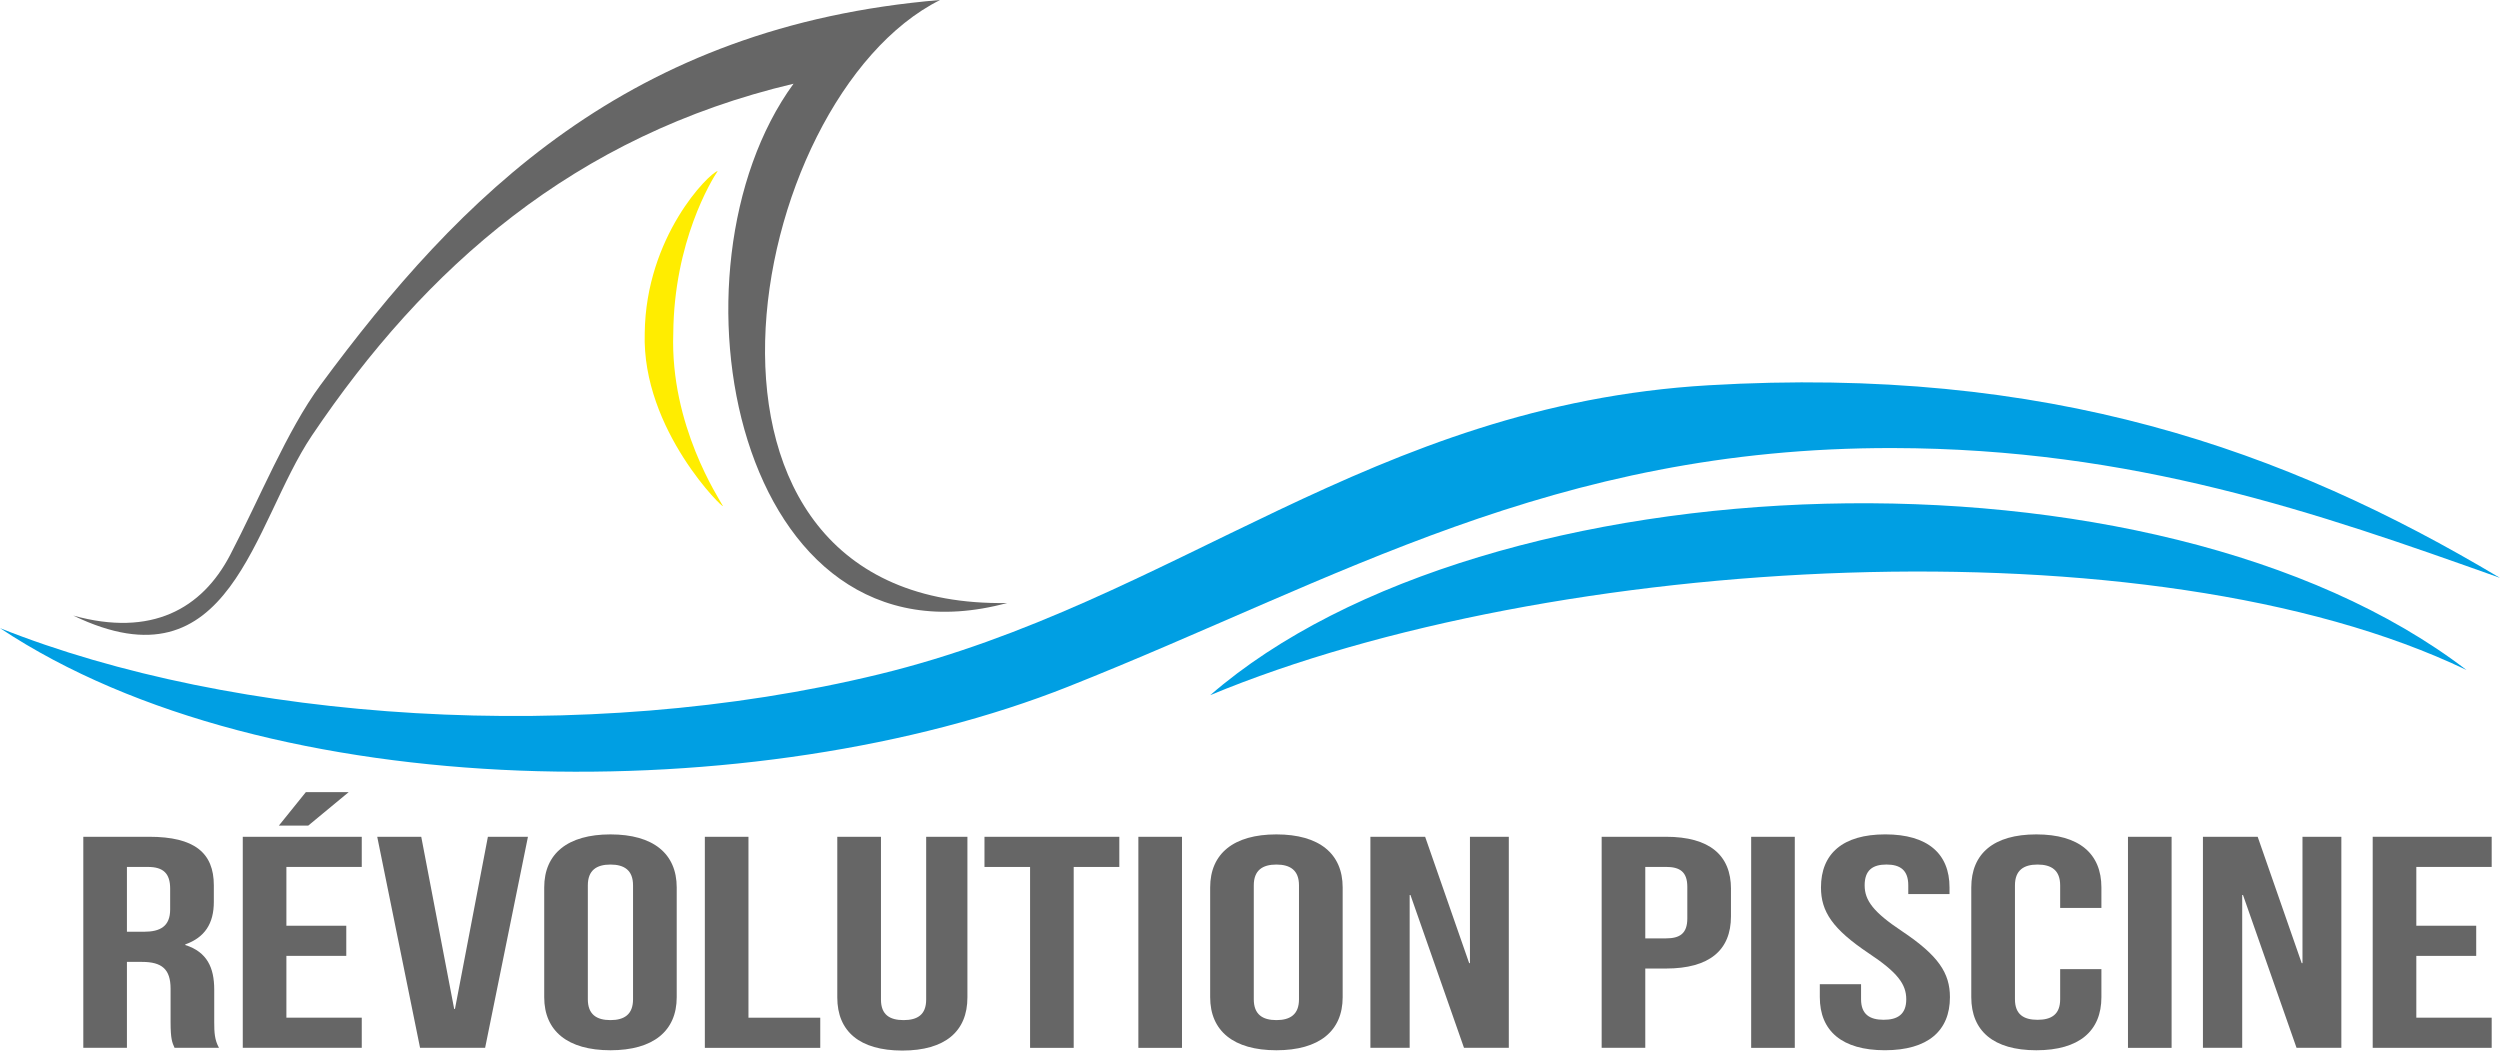
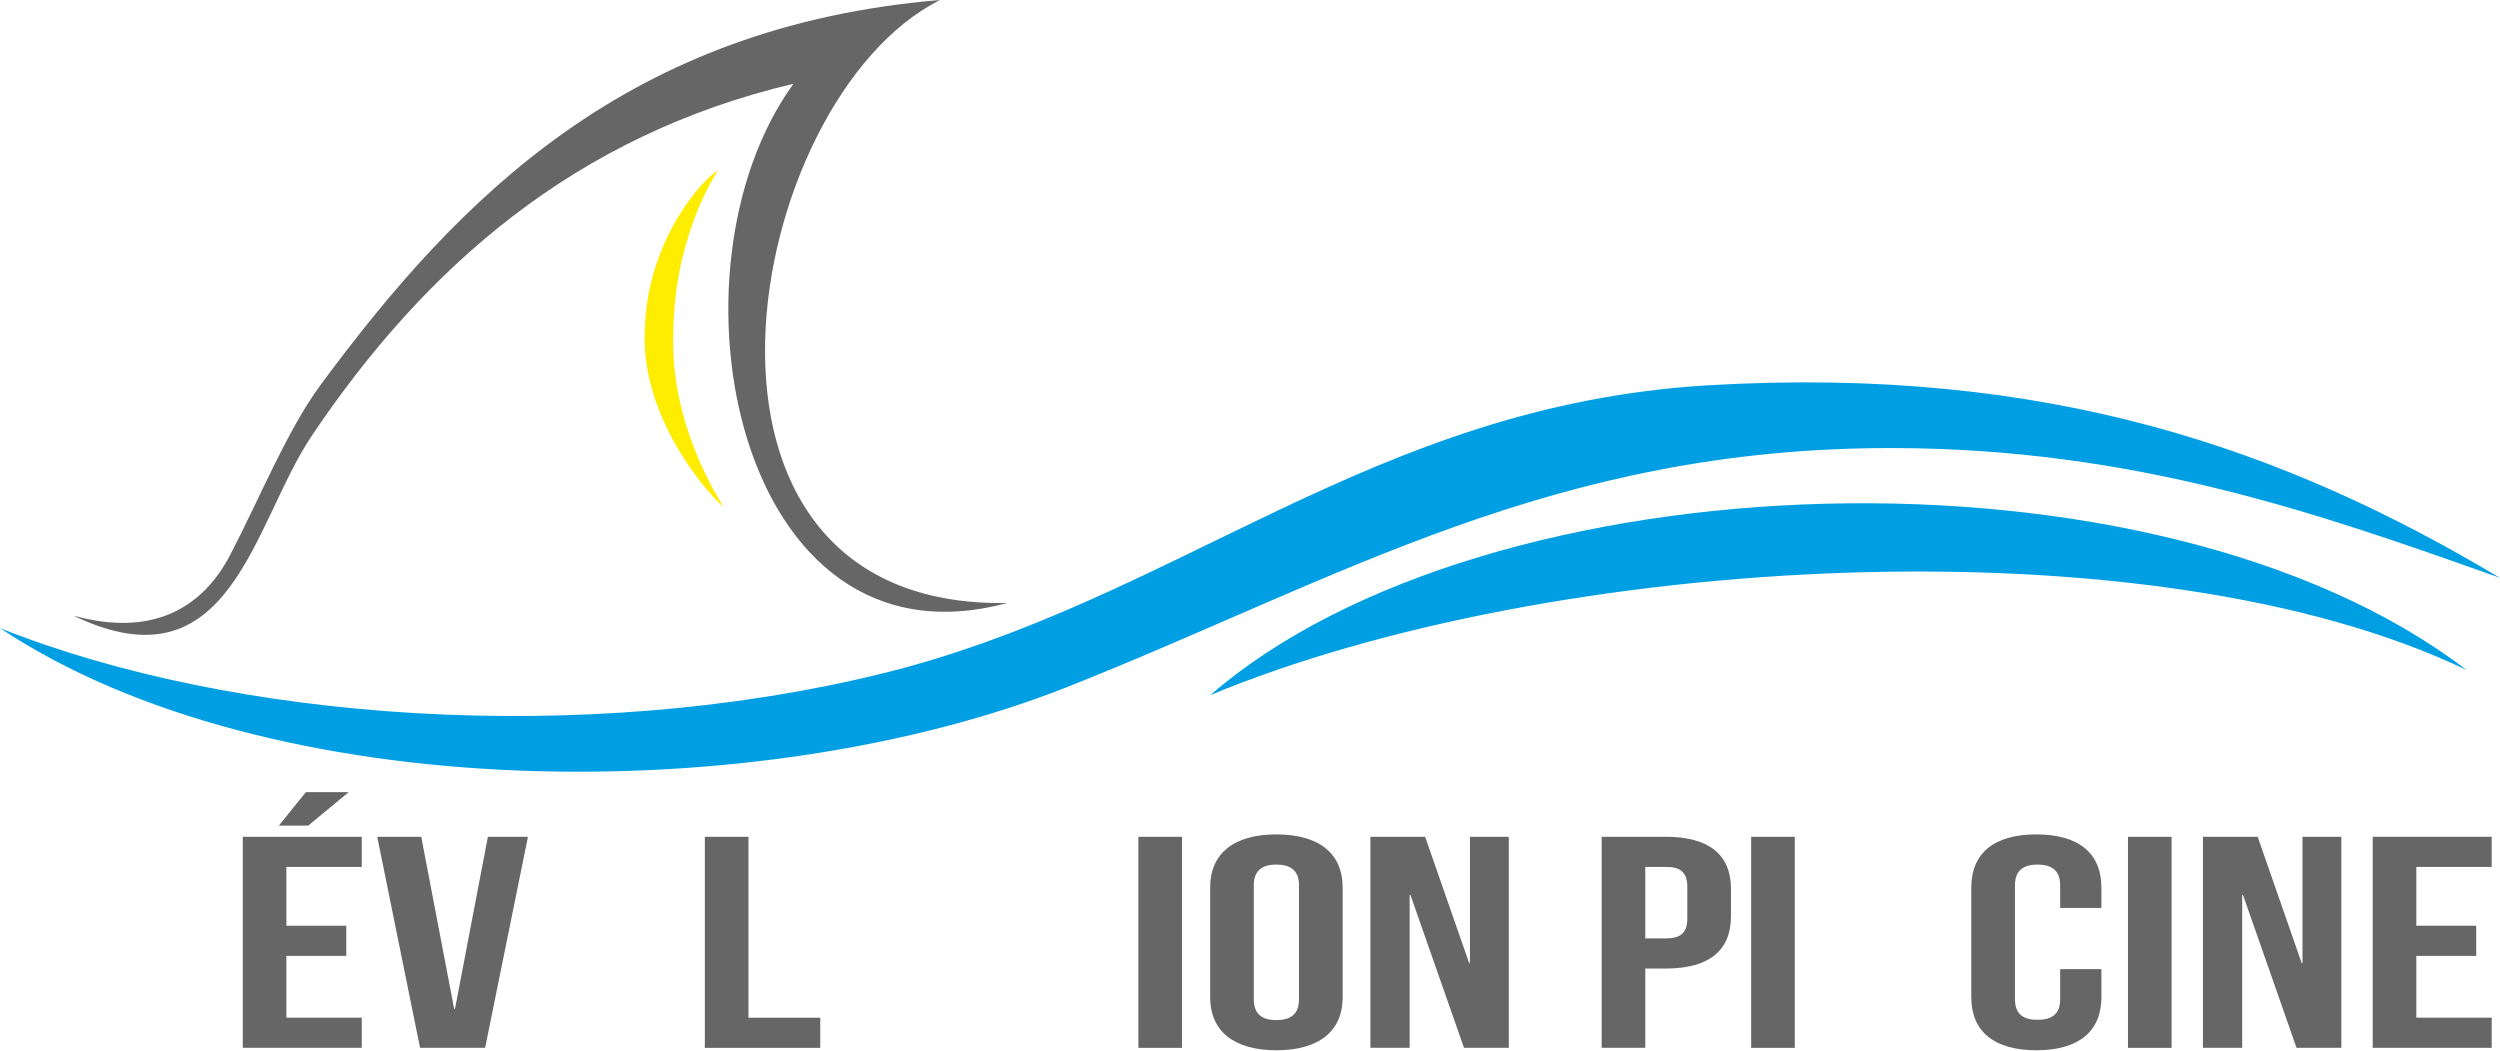
<svg xmlns="http://www.w3.org/2000/svg" id="Calque_1" data-name="Calque 1" viewBox="0 0 1009.8 424.34">
  <defs>
    <style>
      .cls-1, .cls-2, .cls-3, .cls-4 {
        stroke-width: 0px;
      }

      .cls-1, .cls-4 {
        fill: #666;
      }

      .cls-2 {
        fill: #009fe3;
      }

      .cls-2, .cls-4 {
        fill-rule: evenodd;
      }

      .cls-3 {
        fill: #ffed00;
      }
    </style>
  </defs>
  <g>
    <path class="cls-4" d="m379.73,0c-79.78,39.84-117.7,246,27.06,243.57-109.75,29.67-140.92-134.72-86.27-209.75-88.5,20.93-148.85,74.25-194.52,142.09-23.98,35.62-32.55,103.5-96.41,72.73,31.64,8.78,52.01-2.73,63.35-24.43,11.71-22.43,23.05-50.44,36.45-68.6C185.78,79.18,254,10.5,379.73,0Z" />
    <path class="cls-2" d="m1009.8,233.42c-73.64-26.24-147.89-52.25-245.26-52.44-137.32-.25-223.83,53-333.21,96.42-124.5,49.4-322.3,48.79-431.32-23.68,94.16,37.54,235.27,47.82,355.21,18.6,119.88-29.19,198.65-108.7,334.9-116.7,136.95-8.05,232.82,25.92,319.69,77.81Z" />
    <path class="cls-2" d="m996.27,270.63c-127.42-61.24-370.1-46.97-507.44,10.16,111.23-96.46,381.86-106.35,507.44-10.16Z" />
  </g>
  <path class="cls-3" d="m289.9,69.07c-3.63.98-29.05,26.52-29.48,65.48-1.26,39.26,32.62,71.91,31.55,69.79-1.45-2.86-21.35-32.47-20.02-69.7.29-36.97,15.35-61.74,17.95-65.57Z" />
  <g>
-     <path class="cls-1" d="m70.5,423.24c-.96-2.19-1.6-3.53-1.6-10.47v-13.4c0-7.92-3.52-10.84-11.54-10.84h-6.09v34.71h-17.62v-85.25h26.6c18.26,0,26.12,6.45,26.12,19.61v6.7c0,8.77-3.69,14.37-11.54,17.17v.24c8.81,2.8,11.7,9.13,11.7,18.02v13.15c0,4.14.16,7.19,1.92,10.35h-17.94Zm-19.23-73.07v26.18h6.89c6.57,0,10.57-2.19,10.57-9.01v-8.4c0-6.09-2.72-8.77-8.97-8.77h-8.49Z" />
    <path class="cls-1" d="m115.68,373.92h24.19v12.18h-24.19v24.96h30.44v12.18h-48.06v-85.25h48.06v12.18h-30.44v23.75Zm25.15-53.95l-16.34,13.52h-11.86l10.9-13.52h17.3Z" />
    <path class="cls-1" d="m183.45,407.53h.32l13.3-69.54h16.18l-17.3,85.25h-26.28l-17.3-85.25h17.78l13.3,69.54Z" />
-     <path class="cls-1" d="m219.82,358.46c0-13.64,9.45-21.43,26.76-21.43s26.76,7.79,26.76,21.43v44.33c0,13.64-9.45,21.43-26.76,21.43s-26.76-7.79-26.76-21.43v-44.33Zm17.62,45.18c0,6.09,3.52,8.4,9.13,8.4s9.13-2.31,9.13-8.4v-46.03c0-6.09-3.52-8.4-9.13-8.4s-9.13,2.31-9.13,8.4v46.03Z" />
    <path class="cls-1" d="m284.7,338h17.62v73.07h29v12.18h-46.62v-85.25Z" />
-     <path class="cls-1" d="m355.84,338v65.76c0,6.09,3.52,8.28,9.13,8.28s9.13-2.19,9.13-8.28v-65.76h16.66v64.91c0,13.64-8.97,21.43-26.28,21.43s-26.28-7.79-26.28-21.43v-64.91h17.62Z" />
-     <path class="cls-1" d="m397.65,338h54.47v12.18h-18.43v73.07h-17.62v-73.07h-18.42v-12.18Z" />
    <path class="cls-1" d="m459.81,338h17.62v85.25h-17.62v-85.25Z" />
    <path class="cls-1" d="m488.81,358.46c0-13.64,9.45-21.43,26.76-21.43s26.76,7.79,26.76,21.43v44.33c0,13.64-9.45,21.43-26.76,21.43s-26.76-7.79-26.76-21.43v-44.33Zm17.62,45.18c0,6.09,3.52,8.4,9.13,8.4s9.13-2.31,9.13-8.4v-46.03c0-6.09-3.53-8.4-9.13-8.4s-9.13,2.31-9.13,8.4v46.03Z" />
    <path class="cls-1" d="m569.71,361.5h-.32v61.74h-15.86v-85.25h22.11l17.78,51.03h.32v-51.03h15.7v85.25h-18.1l-21.63-61.74Z" />
    <path class="cls-1" d="m699.17,359.06v11.08c0,13.64-8.65,21.07-26.28,21.07h-8.33v32.03h-17.62v-85.25h25.96c17.62,0,26.28,7.43,26.28,21.07Zm-34.61-8.89v28.86h8.33c5.61,0,8.65-1.95,8.65-8.04v-12.79c0-6.09-3.04-8.04-8.65-8.04h-8.33Z" />
    <path class="cls-1" d="m707.33,338h17.62v85.25h-17.62v-85.25Z" />
-     <path class="cls-1" d="m761.49,337.02c17.14,0,25.96,7.79,25.96,21.43v2.68h-16.66v-3.53c0-6.09-3.2-8.4-8.81-8.4s-8.81,2.31-8.81,8.4,3.52,10.84,15.06,18.51c14.74,9.86,19.39,16.93,19.39,26.67,0,13.64-8.97,21.43-26.28,21.43s-26.28-7.79-26.28-21.43v-5.24h16.66v6.09c0,6.09,3.52,8.28,9.13,8.28s9.13-2.19,9.13-8.28-3.52-10.84-15.06-18.51c-14.74-9.86-19.39-16.93-19.39-26.67,0-13.64,8.81-21.43,25.96-21.43Z" />
    <path class="cls-1" d="m848.8,391.46v11.33c0,13.64-8.97,21.43-26.28,21.43s-26.28-7.79-26.28-21.43v-44.33c0-13.64,8.97-21.43,26.28-21.43s26.28,7.79,26.28,21.43v8.28h-16.66v-9.13c0-6.09-3.52-8.4-9.13-8.4s-9.13,2.31-9.13,8.4v46.03c0,6.09,3.52,8.28,9.13,8.28s9.13-2.19,9.13-8.28v-12.18h16.66Z" />
    <path class="cls-1" d="m859.53,338h17.62v85.25h-17.62v-85.25Z" />
    <path class="cls-1" d="m905.99,361.5h-.32v61.74h-15.86v-85.25h22.11l17.78,51.03h.32v-51.03h15.7v85.25h-18.1l-21.63-61.74Z" />
    <path class="cls-1" d="m976,373.92h24.19v12.18h-24.19v24.96h30.44v12.18h-48.06v-85.25h48.06v12.18h-30.44v23.75Z" />
  </g>
</svg>